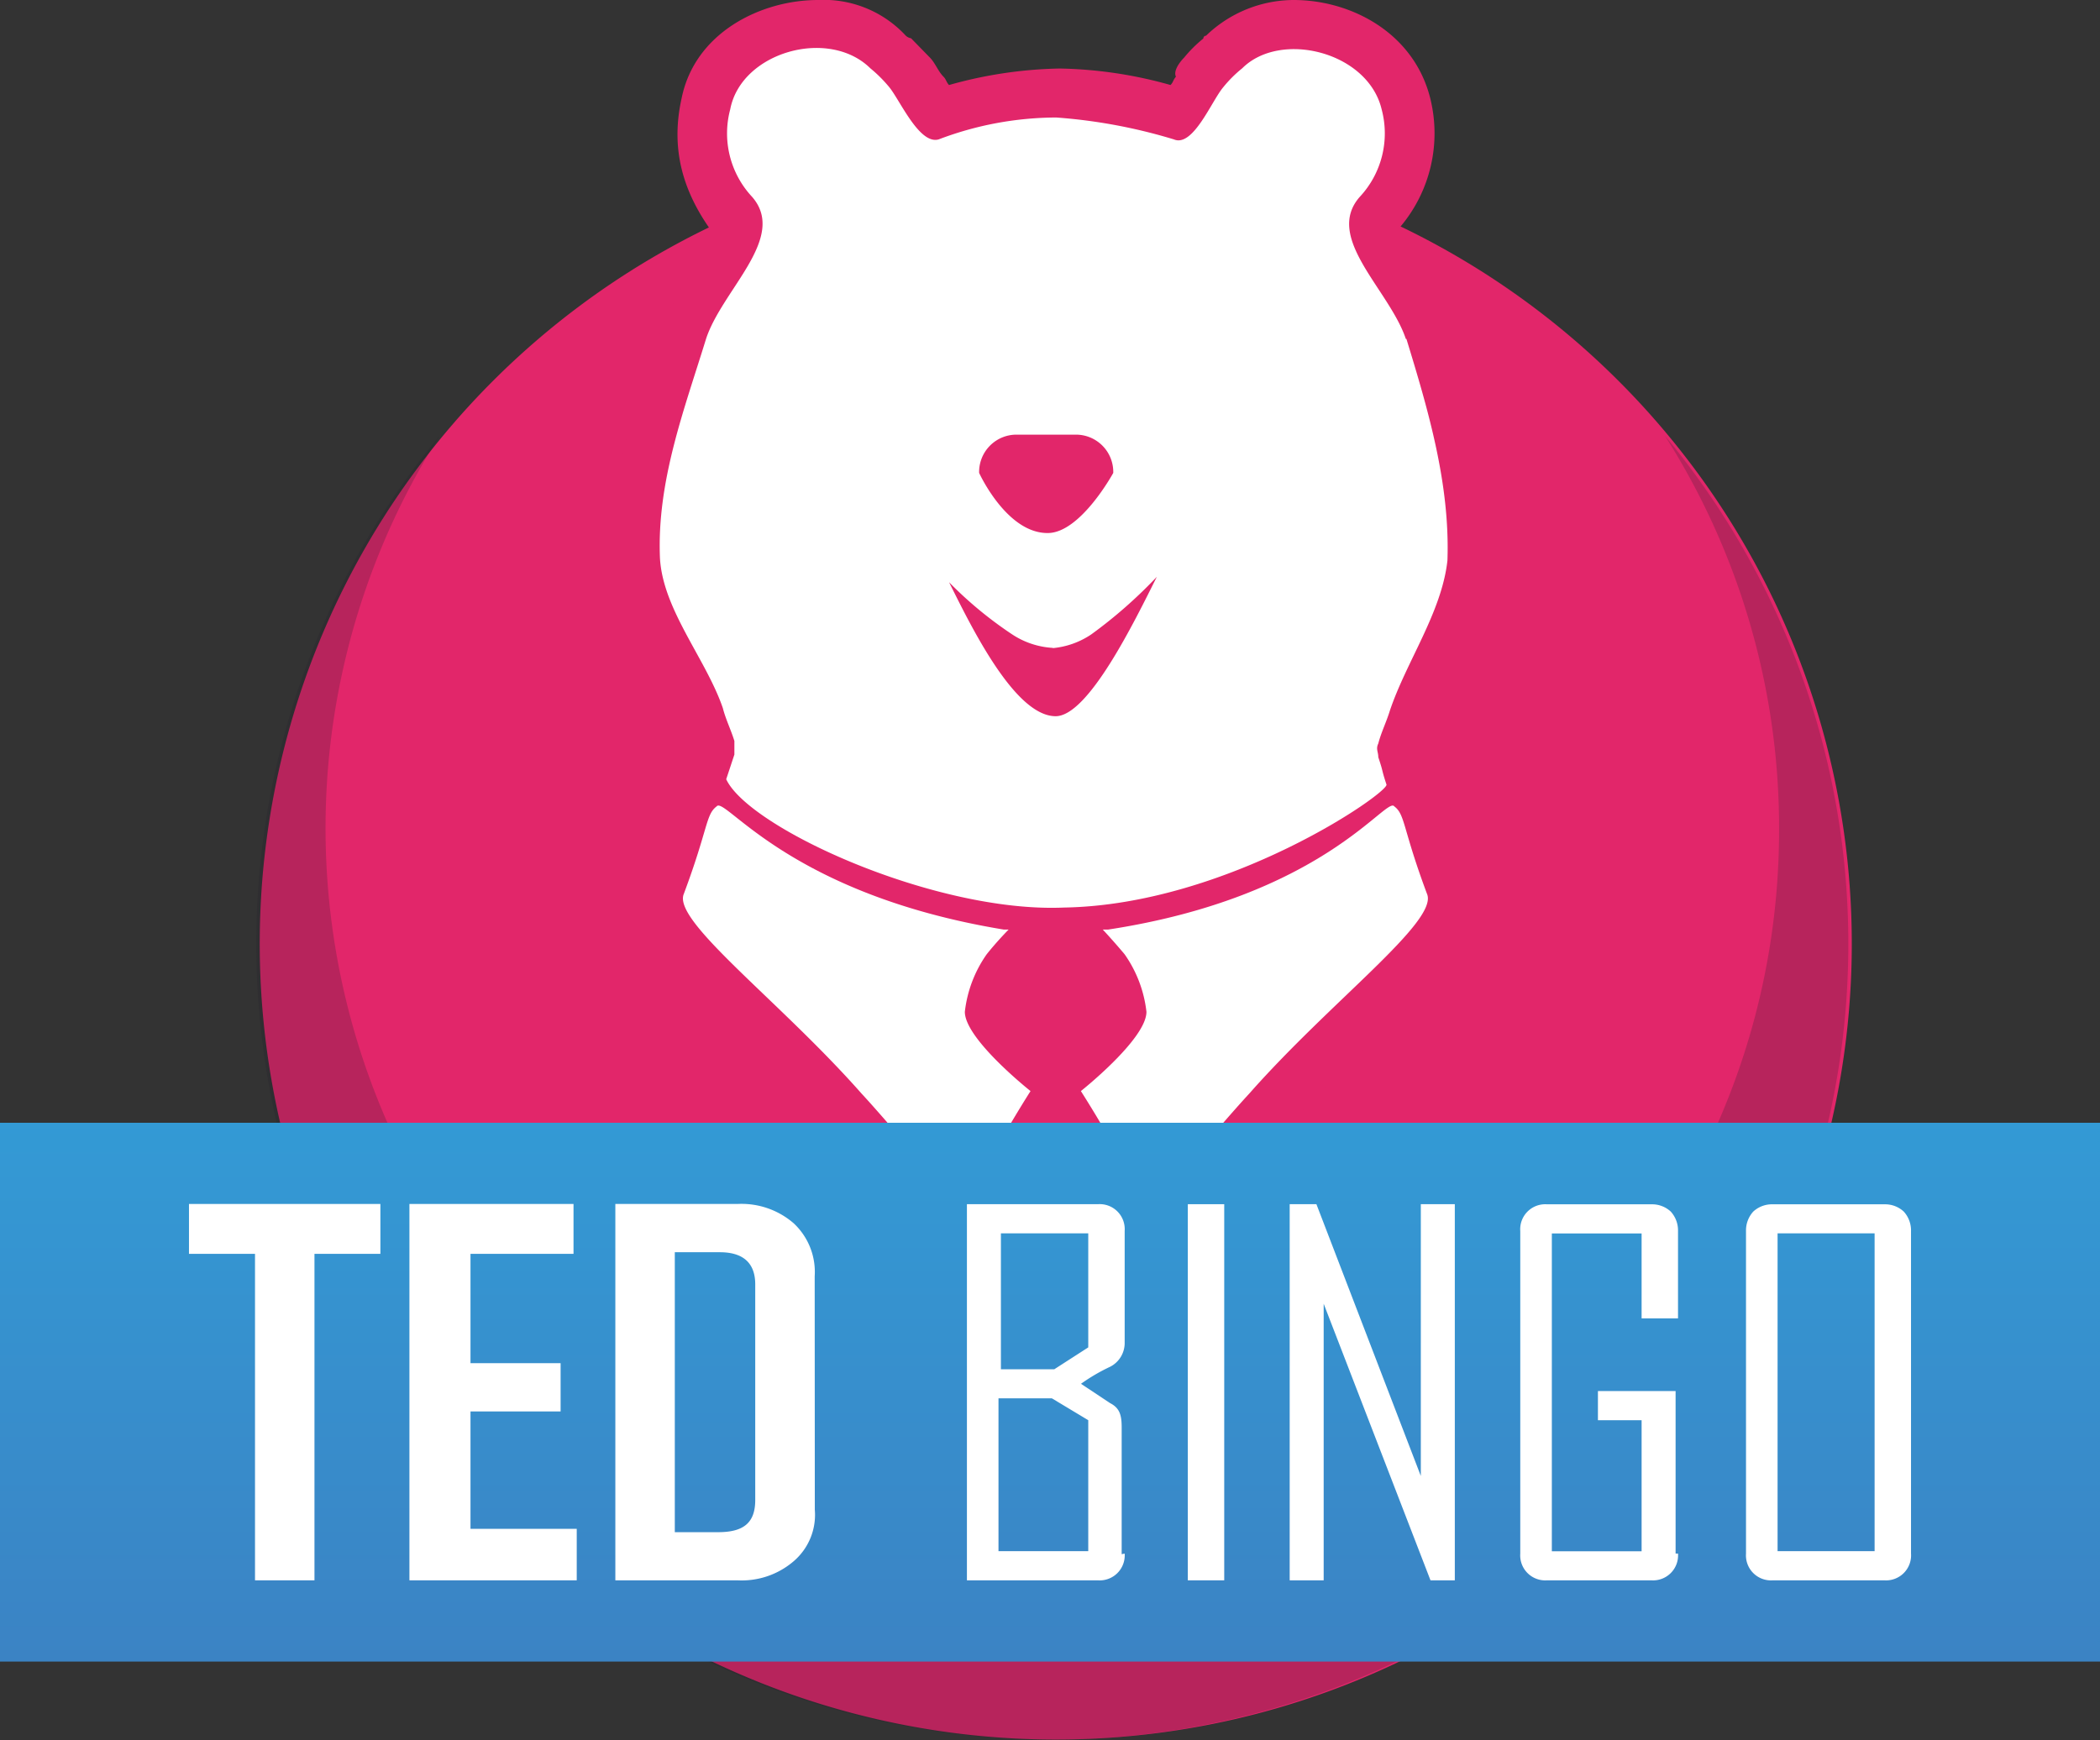
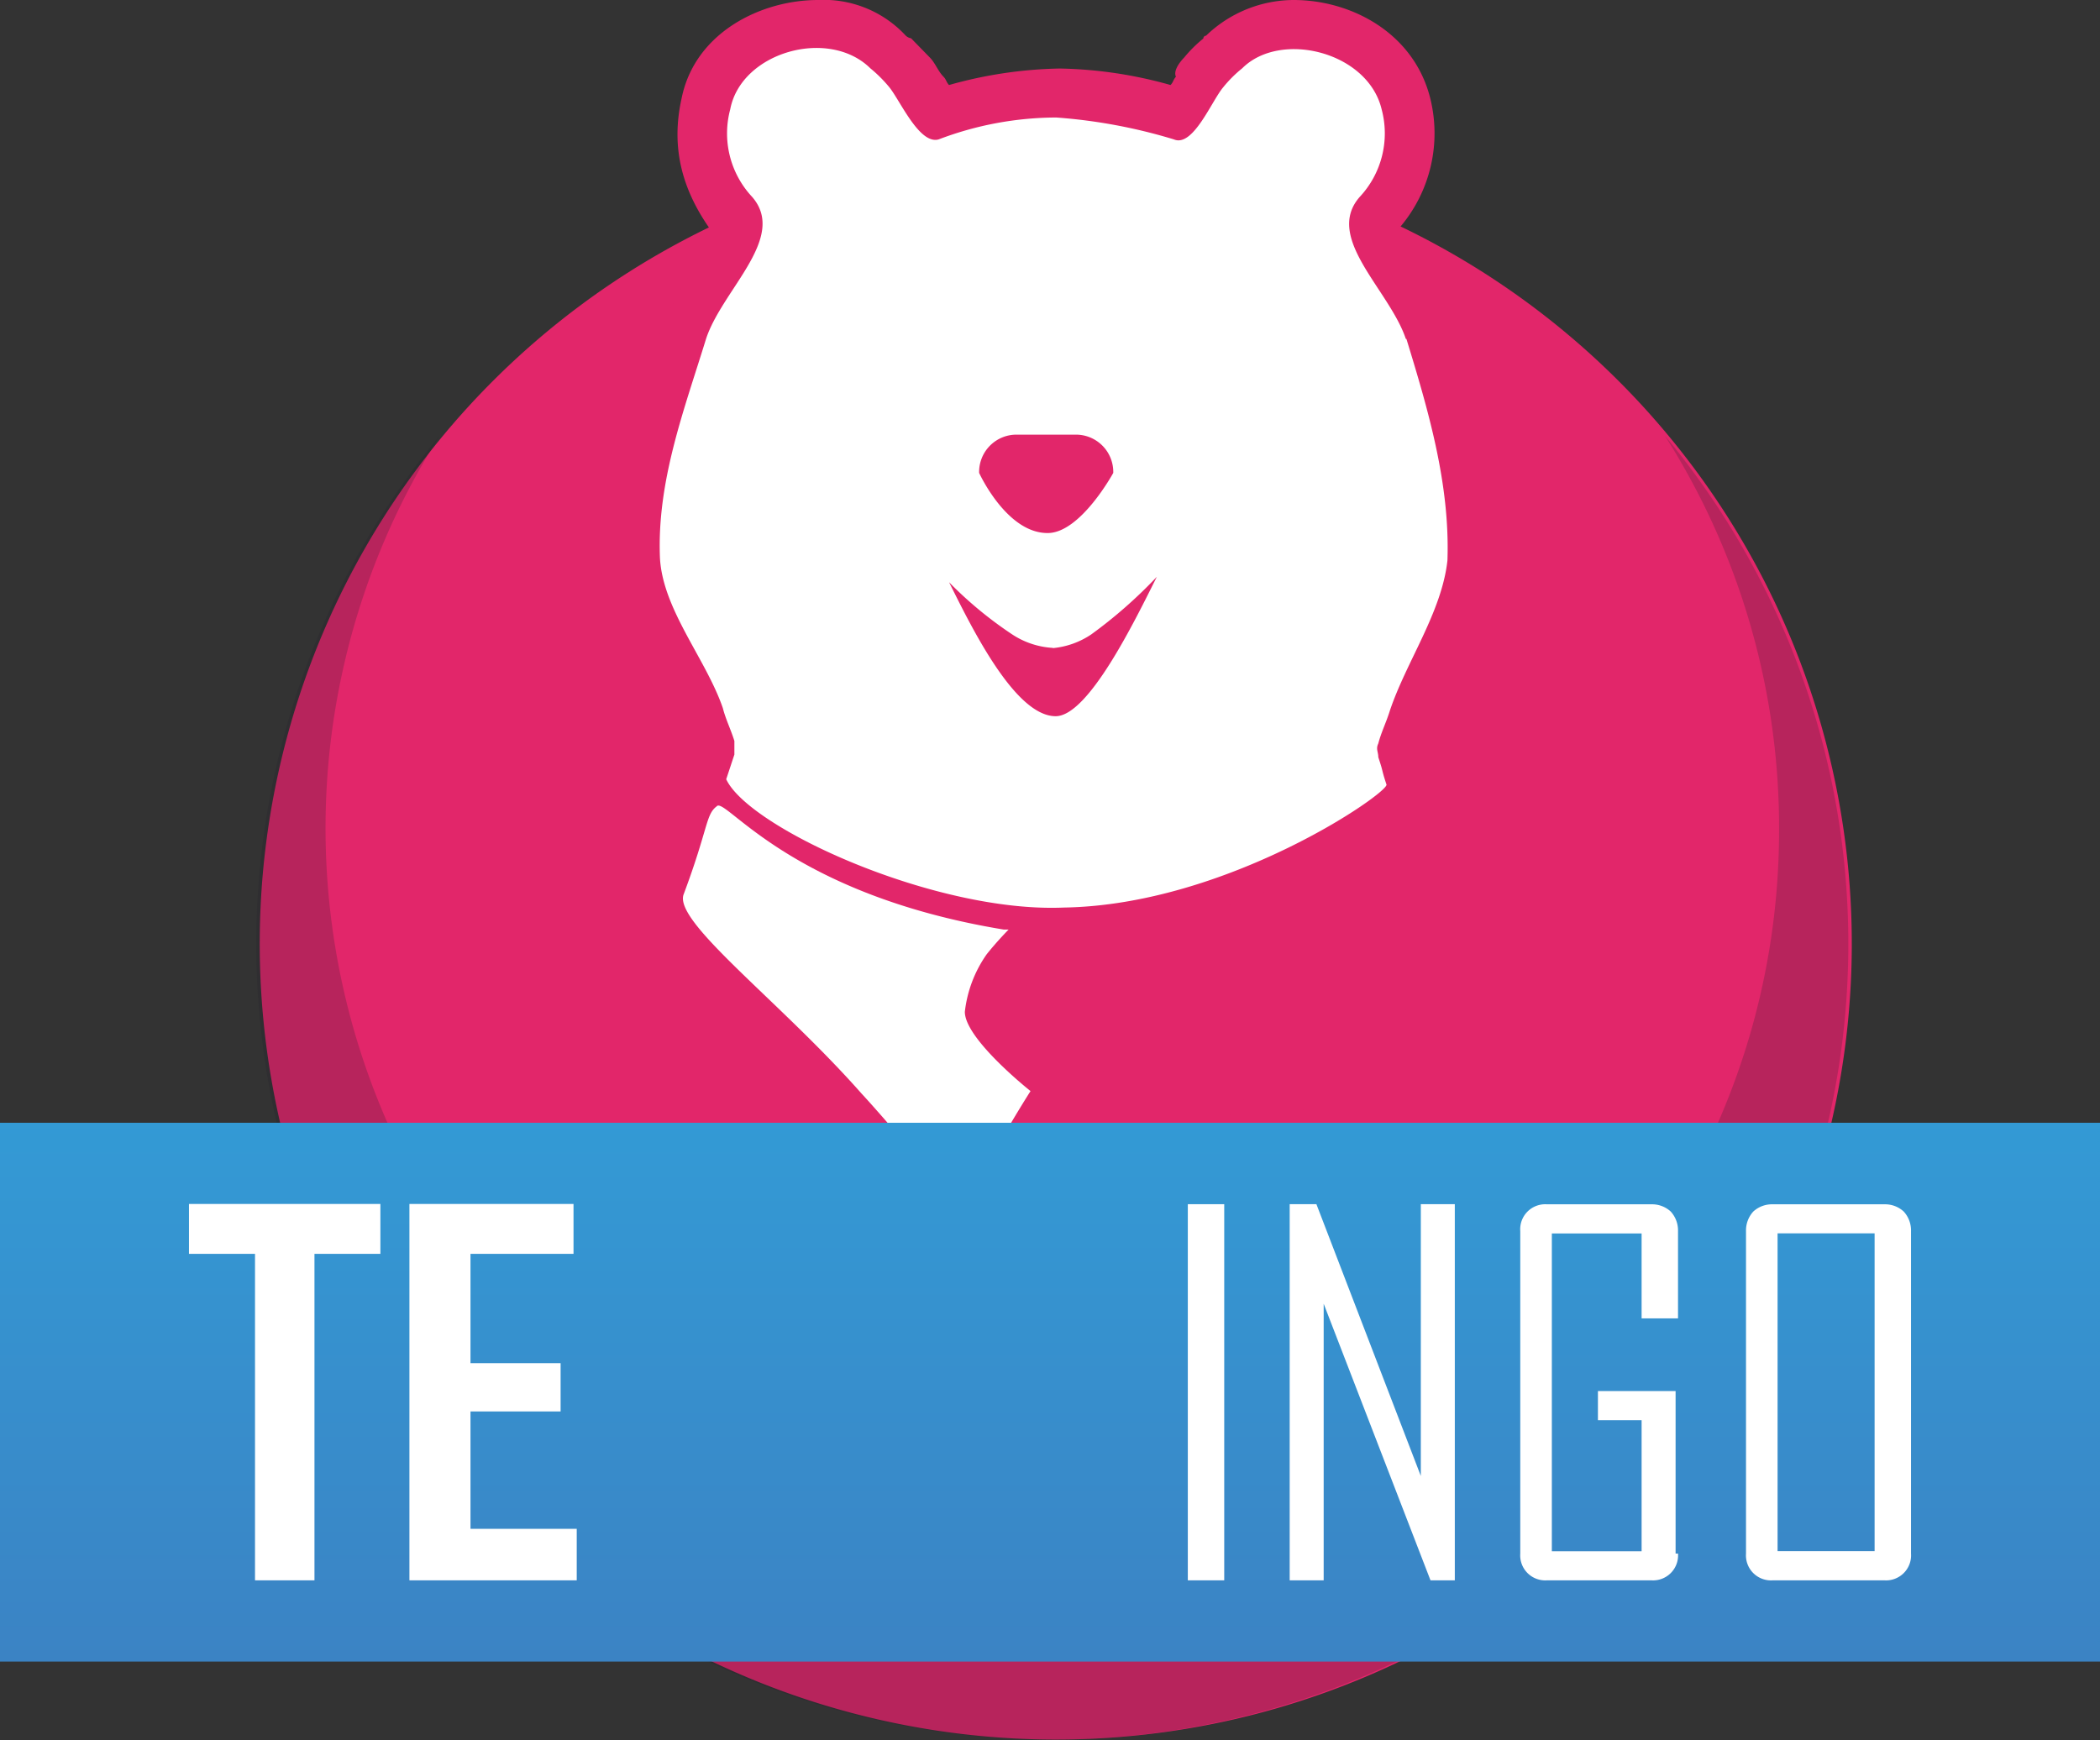
<svg xmlns="http://www.w3.org/2000/svg" viewBox="0 0 182.24 151.04">
  <rect x="0" y="0" width="182.24" height="151.04" fill="#333333" stroke="none" />
  <defs>
    <clipPath id="clip-path">
      <rect y="97.46" width="182.24" height="46.77" style="fill:none" />
    </clipPath>
    <linearGradient id="linear-gradient" x1="91.12" y1="144.23" x2="91.12" y2="97.05" gradientUnits="userSpaceOnUse">
      <stop offset="0" stop-color="#3b83c4" />
      <stop offset="1" stop-color="#339ad5" />
    </linearGradient>
  </defs>
  <title>Ted Bingo</title>
  <g id="Layer_2" data-name="Layer 2">
    <g id="Ted_Bingo" data-name="Ted Bingo">
      <path d="M160.7,82A69.08,69.08,0,1,0,91.62,151,69.08,69.08,0,0,0,160.7,82" style="fill:#e2266a;fill-rule:evenodd" />
      <path d="M144.48,37.82a63.4,63.4,0,0,1,9.91,34.23c0,34.84-28.23,63.37-63.07,63.37a63.53,63.53,0,0,1-53.16-97.6,69.08,69.08,0,1,0,106.32,0" style="fill:#231f2a;fill-rule:evenodd;opacity:0.22" />
      <path d="M91.37,83.29c-8.3,0-19.45-3.56-26.57-8.07l-.95,2.85L59.1,70l-1-1.66.71-1.9c.24-.47.24-1,.48-1.42,0-.24-.24-.71-.24-1s-.24-.71-.24-.95a17.73,17.73,0,0,0-2.13-4.27c-1.42-2.85-3.32-6.17-3.56-9.73-.48-6.64,1.66-12.58,3.56-18.51a16.94,16.94,0,0,1,.71-1.9,29.33,29.33,0,0,1,2.85-5.45A18.74,18.74,0,0,0,62,20.41c-2.85-3.8-3.8-7.6-2.85-11.87C60.29,2.85,66,0,71,0a9.7,9.7,0,0,1,7.59,3.08.84.84,0,0,0,.47.24L80.7,5c.47.48.71,1.19,1.18,1.66.24.24.24.48.48.72a37.62,37.62,0,0,1,9.49-1.43h.24a37.62,37.62,0,0,1,9.49,1.43c.24-.24.24-.48.47-.72-.23-.47.24-1.18.71-1.66a11.33,11.33,0,0,1,1.67-1.66.23.23,0,0,1,.23-.24A11,11,0,0,1,112.26,0c5,0,10.44,2.85,11.86,8.54a12.58,12.58,0,0,1-2.61,11.16,18.19,18.19,0,0,0,1.66,2.84A17.21,17.21,0,0,1,126,28c2.37,7.12,4,13.53,3.8,20.41-.24,3.8-1.9,7.12-3.33,10a32.55,32.55,0,0,0-1.89,4.27c0,.23-.24.71-.24,1-.24.47-.24.71-.48,1.18,0,.48.24.71.24,1a.74.74,0,0,0,.24.48,5.43,5.43,0,0,1-.48,4.27c-2.37,3.56-17.32,12.1-31.32,12.57C92.09,83.05,91.85,83.29,91.37,83.29Z" style="fill:#e2266a;fill-rule:evenodd" />
      <path d="M122,29.42c-1.43-4.27-7.12-8.78-4-12.33a8.07,8.07,0,0,0,1.9-7.6c-1.19-5-8.78-6.88-12.1-3.56a10.83,10.83,0,0,0-1.66,1.66c-1,1.19-2.61,5.22-4.27,4.51a46.51,46.51,0,0,0-10.21-1.9,28.86,28.86,0,0,0-10.2,1.9c-1.66.48-3.32-3.32-4.27-4.51a11.8,11.8,0,0,0-1.66-1.66C71.92,2.37,64.32,4.51,63.37,9.49a8.07,8.07,0,0,0,1.9,7.6c3.09,3.55-2.61,8.06-4,12.33-1.9,6.17-4.27,12.34-4,19,.24,4.51,4,8.78,5.46,13.05.24.95.71,1.9,1,2.85v1.18c-.24.72-.47,1.43-.71,2.14h0C65,71.9,81.17,79.26,92.32,78.78c14.24-.23,28.24-10,28-10.68-.47-1.42-.23-.94-.71-2.37,0-.47-.23-.71,0-1.19.24-.94.71-1.89,1-2.84,1.43-4.27,4.51-8.55,5-13.05.23-6.65-1.67-13.06-3.56-19.23" style="fill:#e2266a;fill-rule:evenodd" />
      <path d="M84.73,112.48c-3.08-3.32-6.64-7.36-9.73-10.92a36,36,0,0,1-3.32-4c-2.61-2.85-5.46-5.7-8.07-8.07-6.17-6.17-9.73-9.49-8.3-13.52.71-2.14,1.18-3.56,1.42-4.51.71-2.14,1-3.33,2.37-4.75a5,5,0,0,1,3.09-1.19c1.9,0,3.08,1.19,4.27,2.14,2.37,2.14,8.07,7.59,20.88,8.54h.24l9.73.48L90.9,83.53c-.24.24-1,1.18-1.9,2.13a3.54,3.54,0,0,0-.71,1.67,21.23,21.23,0,0,0,4,3.79l3.09,2.61L93,97.05c-.72,1-2.38,3.8-3.33,5.46-.23.48.48,2.14.72,2.85,0,.24.23.47.23.71a3,3,0,0,1,.48.71Z" style="fill:#e2266a;fill-rule:evenodd" />
      <path d="M86.87,108c-.72-1.9-2.14-4.75-1-7.12s3.56-6.17,3.56-6.17-5.7-4.51-5.7-6.88a10.77,10.77,0,0,1,1.9-5c.95-1.19,1.9-2.14,1.9-2.14H87.1C68.36,79,62.9,69.05,62.19,70c-.95.71-.72,1.9-2.85,7.6-1,2.37,8.3,9.25,15.42,17.32,2.85,3.08,8.55,10,12.82,14.71a3.78,3.78,0,0,0-.71-1.66" style="fill:#e2266a;fill-rule:evenodd" />
      <path d="M91.85,107a3.22,3.22,0,0,1,.47-.71c0-.24.24-.48.24-.71.24-.71,1-2.38.71-2.85A36.78,36.78,0,0,0,90,97.29L87.58,94l3.08-2.61a21.66,21.66,0,0,0,4-3.8A5.69,5.69,0,0,0,94,85.9a28.47,28.47,0,0,0-1.89-2.13l-5.7-6.65,8.78-.47h.71c12.58-1.19,18.51-6.41,20.89-8.55A5.77,5.77,0,0,1,121,66a4.51,4.51,0,0,1,3.08,1.18c1.43,1.19,1.66,2.62,2.37,4.75a45.13,45.13,0,0,0,1.43,4.51c1.42,4.27-1.9,7.59-8.31,13.53-2.61,2.37-5.45,5.22-8.07,8.06a35.06,35.06,0,0,0-3.32,4c-2.84,3.32-6.64,7.59-9.73,10.91Z" style="fill:#e2266a;fill-rule:evenodd" />
      <path d="M96.36,108c.71-1.9,2.13-4.75,1-7.12s-3.56-6.17-3.56-6.17,5.69-4.51,5.69-6.88a10.77,10.77,0,0,0-1.9-5c-1-1.19-1.89-2.14-1.89-2.14h.47C114.87,79,120.32,69.05,121,70c.95.71.71,1.9,2.84,7.6,1,2.37-8.3,9.25-15.42,17.32-2.85,3.08-8.54,10-12.81,14.71a3.56,3.56,0,0,1,.71-1.66" style="fill:#e2266a;fill-rule:evenodd" />
      <path d="M91.61,66.68c-5.69,0-9.73-6.88-13-14l6.88-5A24.25,24.25,0,0,0,90,51.49c.71.48,1,.48,1.19.48s.47-.24,1-.48a41.52,41.52,0,0,0,5-4.27l7.12,5c-4.75,9.49-8.07,14.47-12.58,14.47" style="fill:#e2266a;fill-rule:evenodd" />
-       <path d="M91.37,56.24a7.12,7.12,0,0,1-3.56-1.19,34,34,0,0,1-5.45-4.51c1.9,3.8,5.69,11.63,9.25,11.63,2.85,0,6.88-8.3,8.78-12.1a40.73,40.73,0,0,1-5.69,5,7.13,7.13,0,0,1-3.33,1.19" style="fill:#e2266a;fill-rule:evenodd" />
      <path d="M90.9,50.54c-6.17,0-9.49-6.88-10-7.59l-.47-1v-1a7.49,7.49,0,0,1,7.59-7.59h5.22a7.5,7.5,0,0,1,7.6,7.59v1.19l-.48.95c-1,1.66-4.51,7.35-9.49,7.35" style="fill:#e2266a;fill-rule:evenodd" />
-       <path d="M90.9,46.27c-3.56,0-5.93-5.22-5.93-5.22a3.24,3.24,0,0,1,3.32-3.32h5a3.24,3.24,0,0,1,3.32,3.32s-2.84,5.22-5.69,5.22" style="fill:#e2266a;fill-rule:evenodd" />
      <path d="M122,29.42c-1.43-4.27-7.12-8.78-4-12.33a8.07,8.07,0,0,0,1.9-7.6c-1.19-5-8.78-6.88-12.1-3.56a10.83,10.83,0,0,0-1.66,1.66c-1,1.19-2.61,5.22-4.27,4.51a46.51,46.51,0,0,0-10.21-1.9,28.86,28.86,0,0,0-10.2,1.9c-1.66.48-3.32-3.32-4.27-4.51a11.8,11.8,0,0,0-1.66-1.66C71.92,2.37,64.32,4.51,63.37,9.49a8.07,8.07,0,0,0,1.9,7.6c3.09,3.55-2.61,8.06-4,12.33-1.9,6.17-4.27,12.34-4,19,.24,4.51,4,8.78,5.46,13.05.24.95.71,1.9,1,2.85v1.18c-.24.72-.47,1.43-.71,2.14h0C65,71.9,81.17,79.26,92.32,78.78c14.24-.23,28.24-10,28-10.68-.47-1.42-.23-.94-.71-2.37,0-.47-.23-.71,0-1.19.24-.94.71-1.89,1-2.84,1.43-4.27,4.51-8.55,5-13.05.23-6.65-1.67-13.06-3.56-19.23" style="fill:#fff;fill-rule:evenodd" />
      <path d="M86.87,108c-.72-1.9-2.14-4.75-1-7.12s3.56-6.17,3.56-6.17-5.7-4.51-5.7-6.88a10.77,10.77,0,0,1,1.9-5c.95-1.19,1.9-2.14,1.9-2.14H87.1C68.36,77.6,62.9,69.05,62.19,70c-.95.71-.72,1.9-2.85,7.6-1,2.37,8.3,9.25,15.42,17.32,2.85,3.08,8.55,10,12.82,14.71a3.78,3.78,0,0,0-.71-1.66" style="fill:#fff;fill-rule:evenodd" />
-       <path d="M96.36,108c.71-1.9,2.13-4.75,1-7.12s-3.56-6.17-3.56-6.17,5.69-4.51,5.69-6.88a10.77,10.77,0,0,0-1.9-5c-1-1.19-1.89-2.14-1.89-2.14h.47C114.87,77.83,120.32,69.05,121,70c.95.71.71,1.9,2.84,7.6,1,2.37-8.3,9.25-15.42,17.32-2.85,3.08-8.54,10-12.81,14.71a3.56,3.56,0,0,1,.71-1.66" style="fill:#fff;fill-rule:evenodd" />
      <path d="M91.37,56.24a7.12,7.12,0,0,1-3.56-1.19,34,34,0,0,1-5.45-4.51c1.9,3.8,5.69,11.63,9.25,11.63,2.85,0,6.88-8.3,8.78-12.1a40.73,40.73,0,0,1-5.69,5,7.13,7.13,0,0,1-3.33,1.19" style="fill:#e2266a;fill-rule:evenodd" />
      <path d="M90.9,46.27c-3.56,0-5.93-5.22-5.93-5.22a3.24,3.24,0,0,1,3.32-3.32h5a3.24,3.24,0,0,1,3.32,3.32s-2.84,5.22-5.69,5.22" style="fill:#e2266a;fill-rule:evenodd" />
      <g style="clip-path:url(#clip-path)">
        <rect y="97.46" width="182.24" height="46.77" style="fill:url(#linear-gradient)" />
      </g>
      <polygon points="33.01 108.84 27.29 108.84 27.29 137.18 22.13 137.18 22.13 108.84 16.4 108.84 16.4 104.51 33.01 104.51 33.01 108.84" style="fill:#fff;fill-rule:evenodd" />
      <polygon points="49.91 137.18 35.53 137.18 35.53 104.51 49.77 104.51 49.77 108.84 40.83 108.84 40.83 118.33 48.65 118.33 48.65 122.52 40.83 122.52 40.83 132.71 50.05 132.71 50.05 137.18 49.91 137.18" style="fill:#fff;fill-rule:evenodd" />
-       <path d="M65.54,130.2V111.49c0-1.81-1-2.79-3.07-2.79H58.56V133h3.77c2.23,0,3.21-.84,3.21-2.79m5.17.84a5.3,5.3,0,0,1-1.82,4.46A6.91,6.91,0,0,1,64,137.18H53.4V104.51H64a6.91,6.91,0,0,1,4.88,1.68,5.78,5.78,0,0,1,1.82,4.6Z" style="fill:#fff;fill-rule:evenodd" />
-       <path d="M94.44,134.65V123.28l-3.16-1.9H86.65v13.27Zm0-17.69v-9.9H86.86v11.8h4.63Zm3.16,17.9a2.17,2.17,0,0,1-2.32,2.32H83.91V104.53H95.28a2.17,2.17,0,0,1,2.32,2.32v9.69a2.31,2.31,0,0,1-1.26,2.1,16.14,16.14,0,0,0-2.53,1.48l2.53,1.68c.84.43,1,1.06,1,2.11v11Z" style="fill:#fff;fill-rule:evenodd" />
      <rect x="103.08" y="104.53" width="3.16" height="32.65" style="fill:#fff" />
      <polygon points="126.25 137.18 124.14 137.18 114.87 113.17 114.87 137.18 111.92 137.18 111.92 104.53 114.24 104.53 123.3 128.12 123.3 104.53 126.25 104.53 126.25 137.18" style="fill:#fff;fill-rule:evenodd" />
      <path d="M145.62,134.86a2.17,2.17,0,0,1-2.31,2.32h-9.06a2.17,2.17,0,0,1-2.32-2.32v-28a2.17,2.17,0,0,1,2.32-2.32h9.06a2.38,2.38,0,0,1,1.68.63,2.43,2.43,0,0,1,.63,1.69v7.58h-3.16v-7.37h-7.79v27.59h7.79V123.28h-3.79v-2.53h6.74v14.11Z" style="fill:#fff;fill-rule:evenodd" />
      <path d="M162.68,134.65V107.06h-8.42v27.59Zm3.16.21a2.17,2.17,0,0,1-2.31,2.32h-9.69a2.17,2.17,0,0,1-2.32-2.32v-28a2.43,2.43,0,0,1,.63-1.69,2.39,2.39,0,0,1,1.69-.63h9.69a2.38,2.38,0,0,1,1.68.63,2.43,2.43,0,0,1,.63,1.69Z" style="fill:#fff;fill-rule:evenodd" />
    </g>
  </g>
</svg>